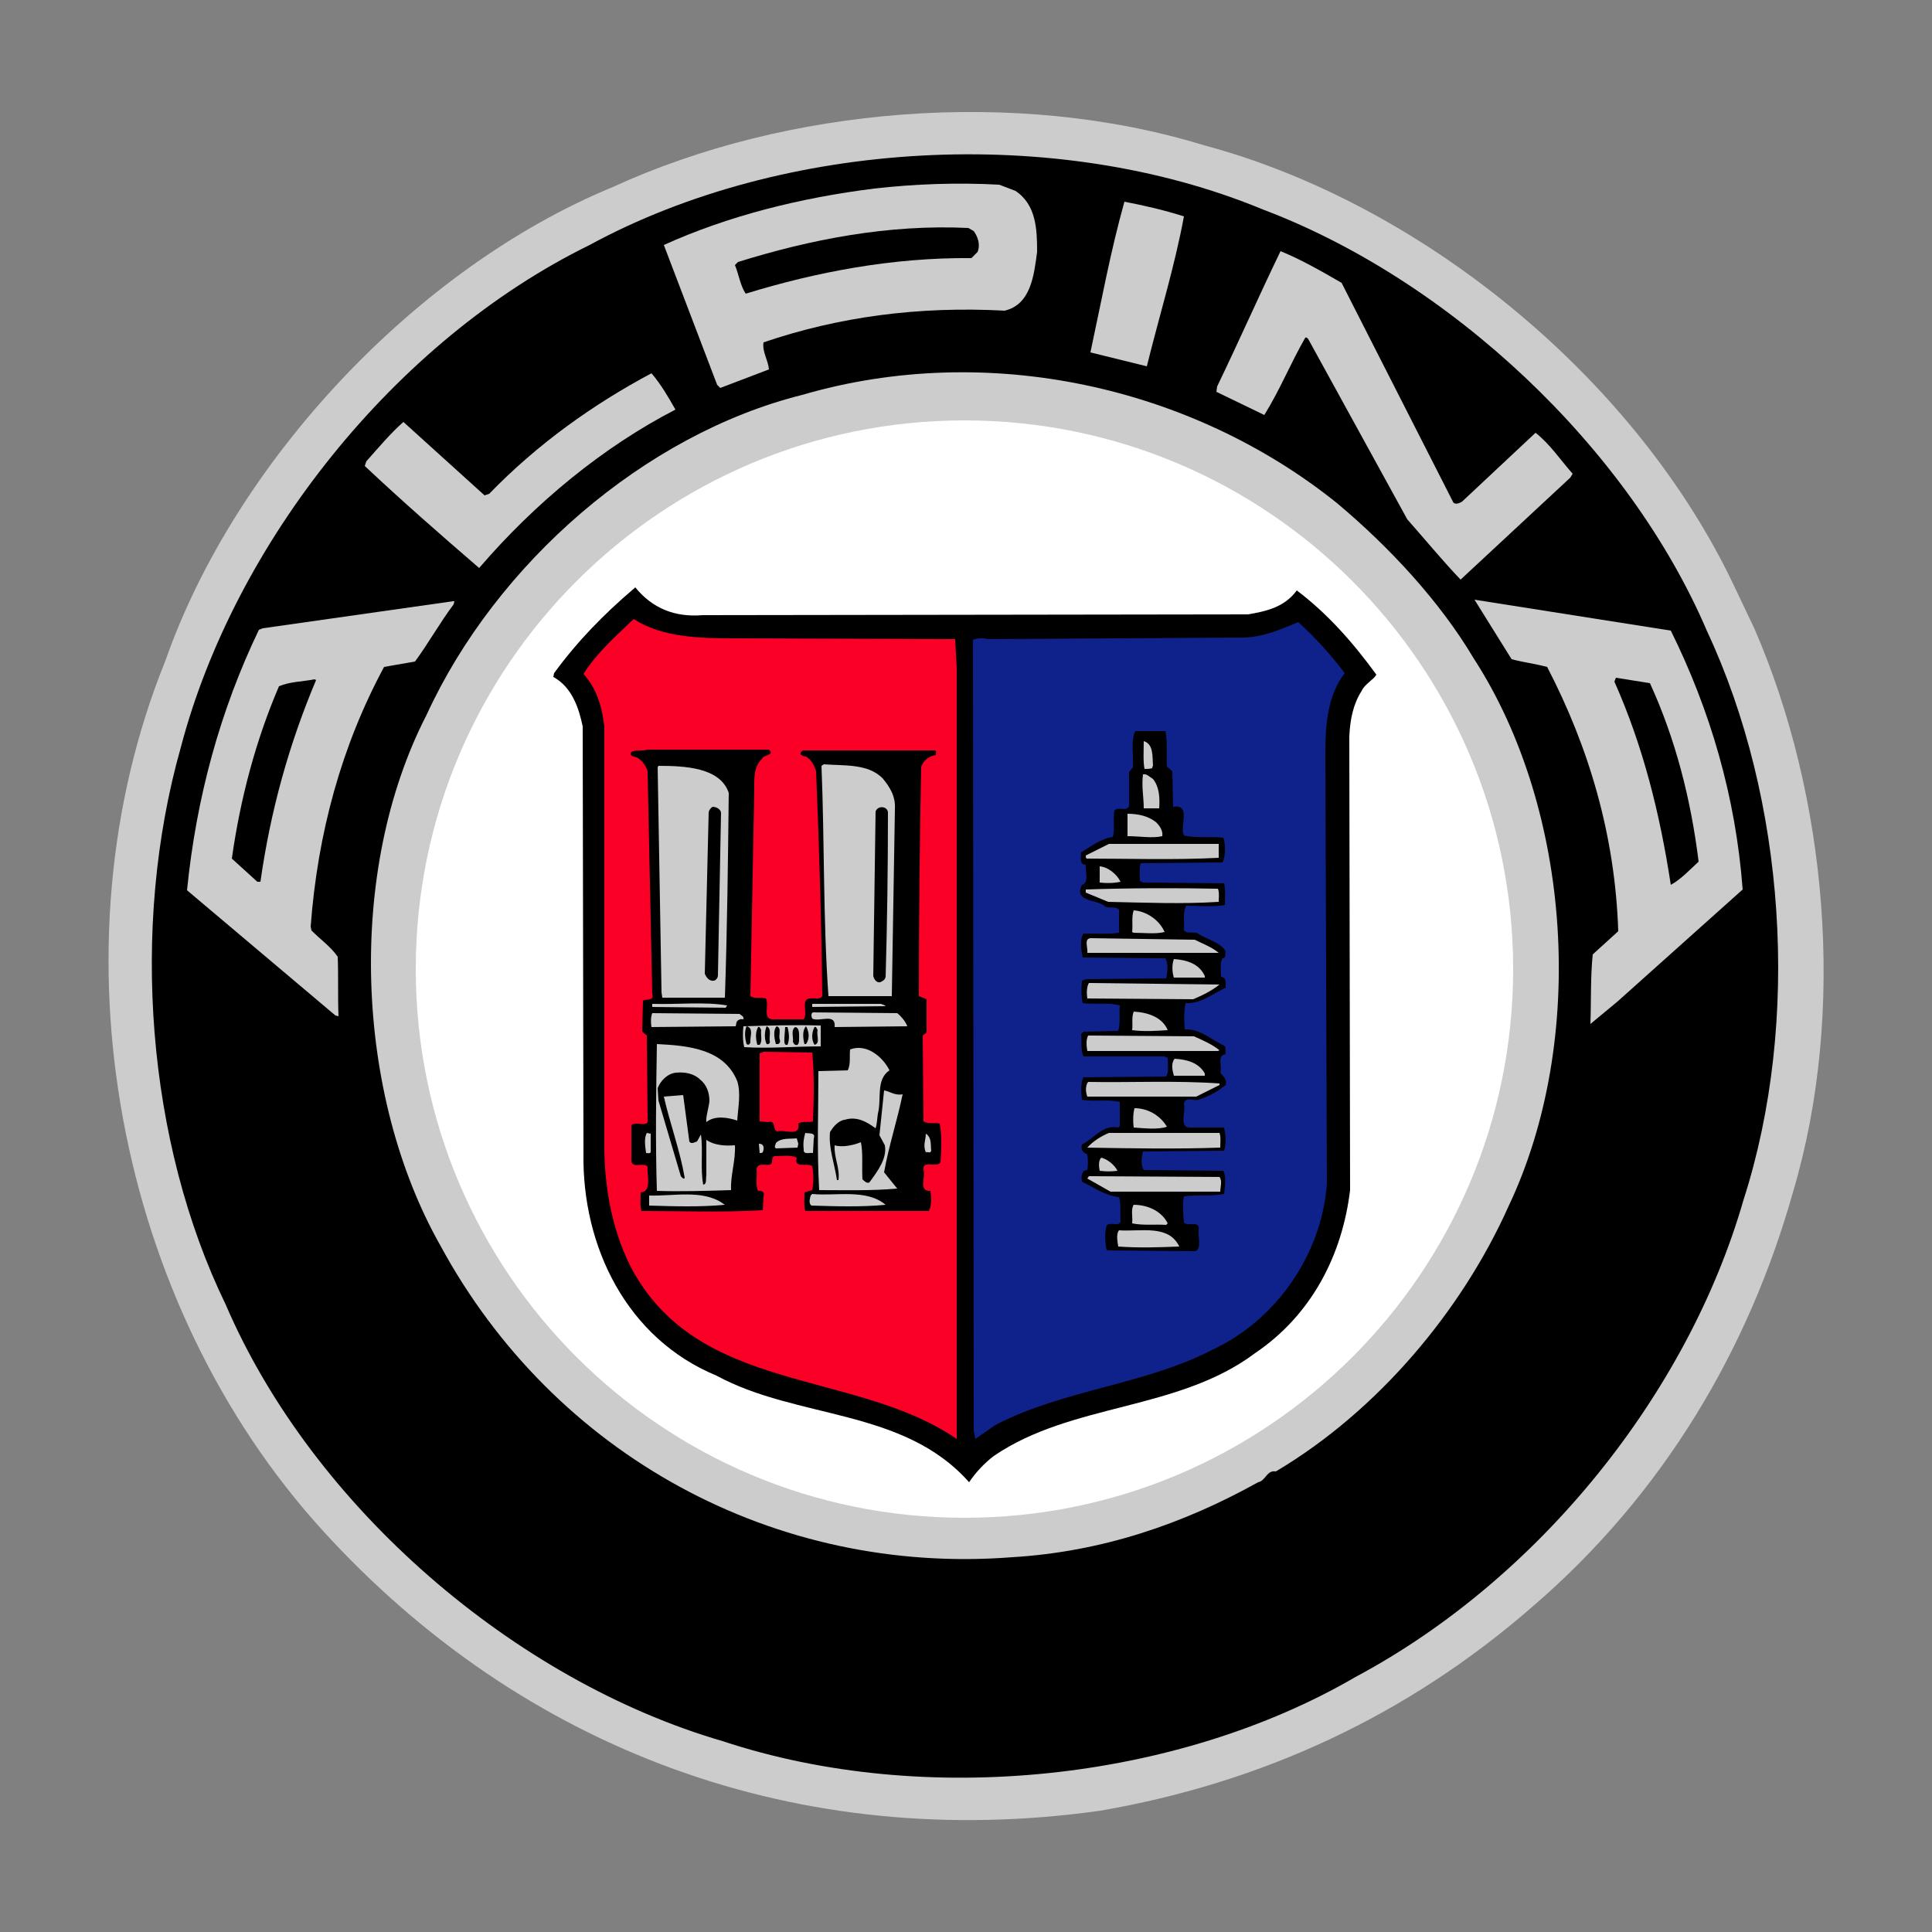
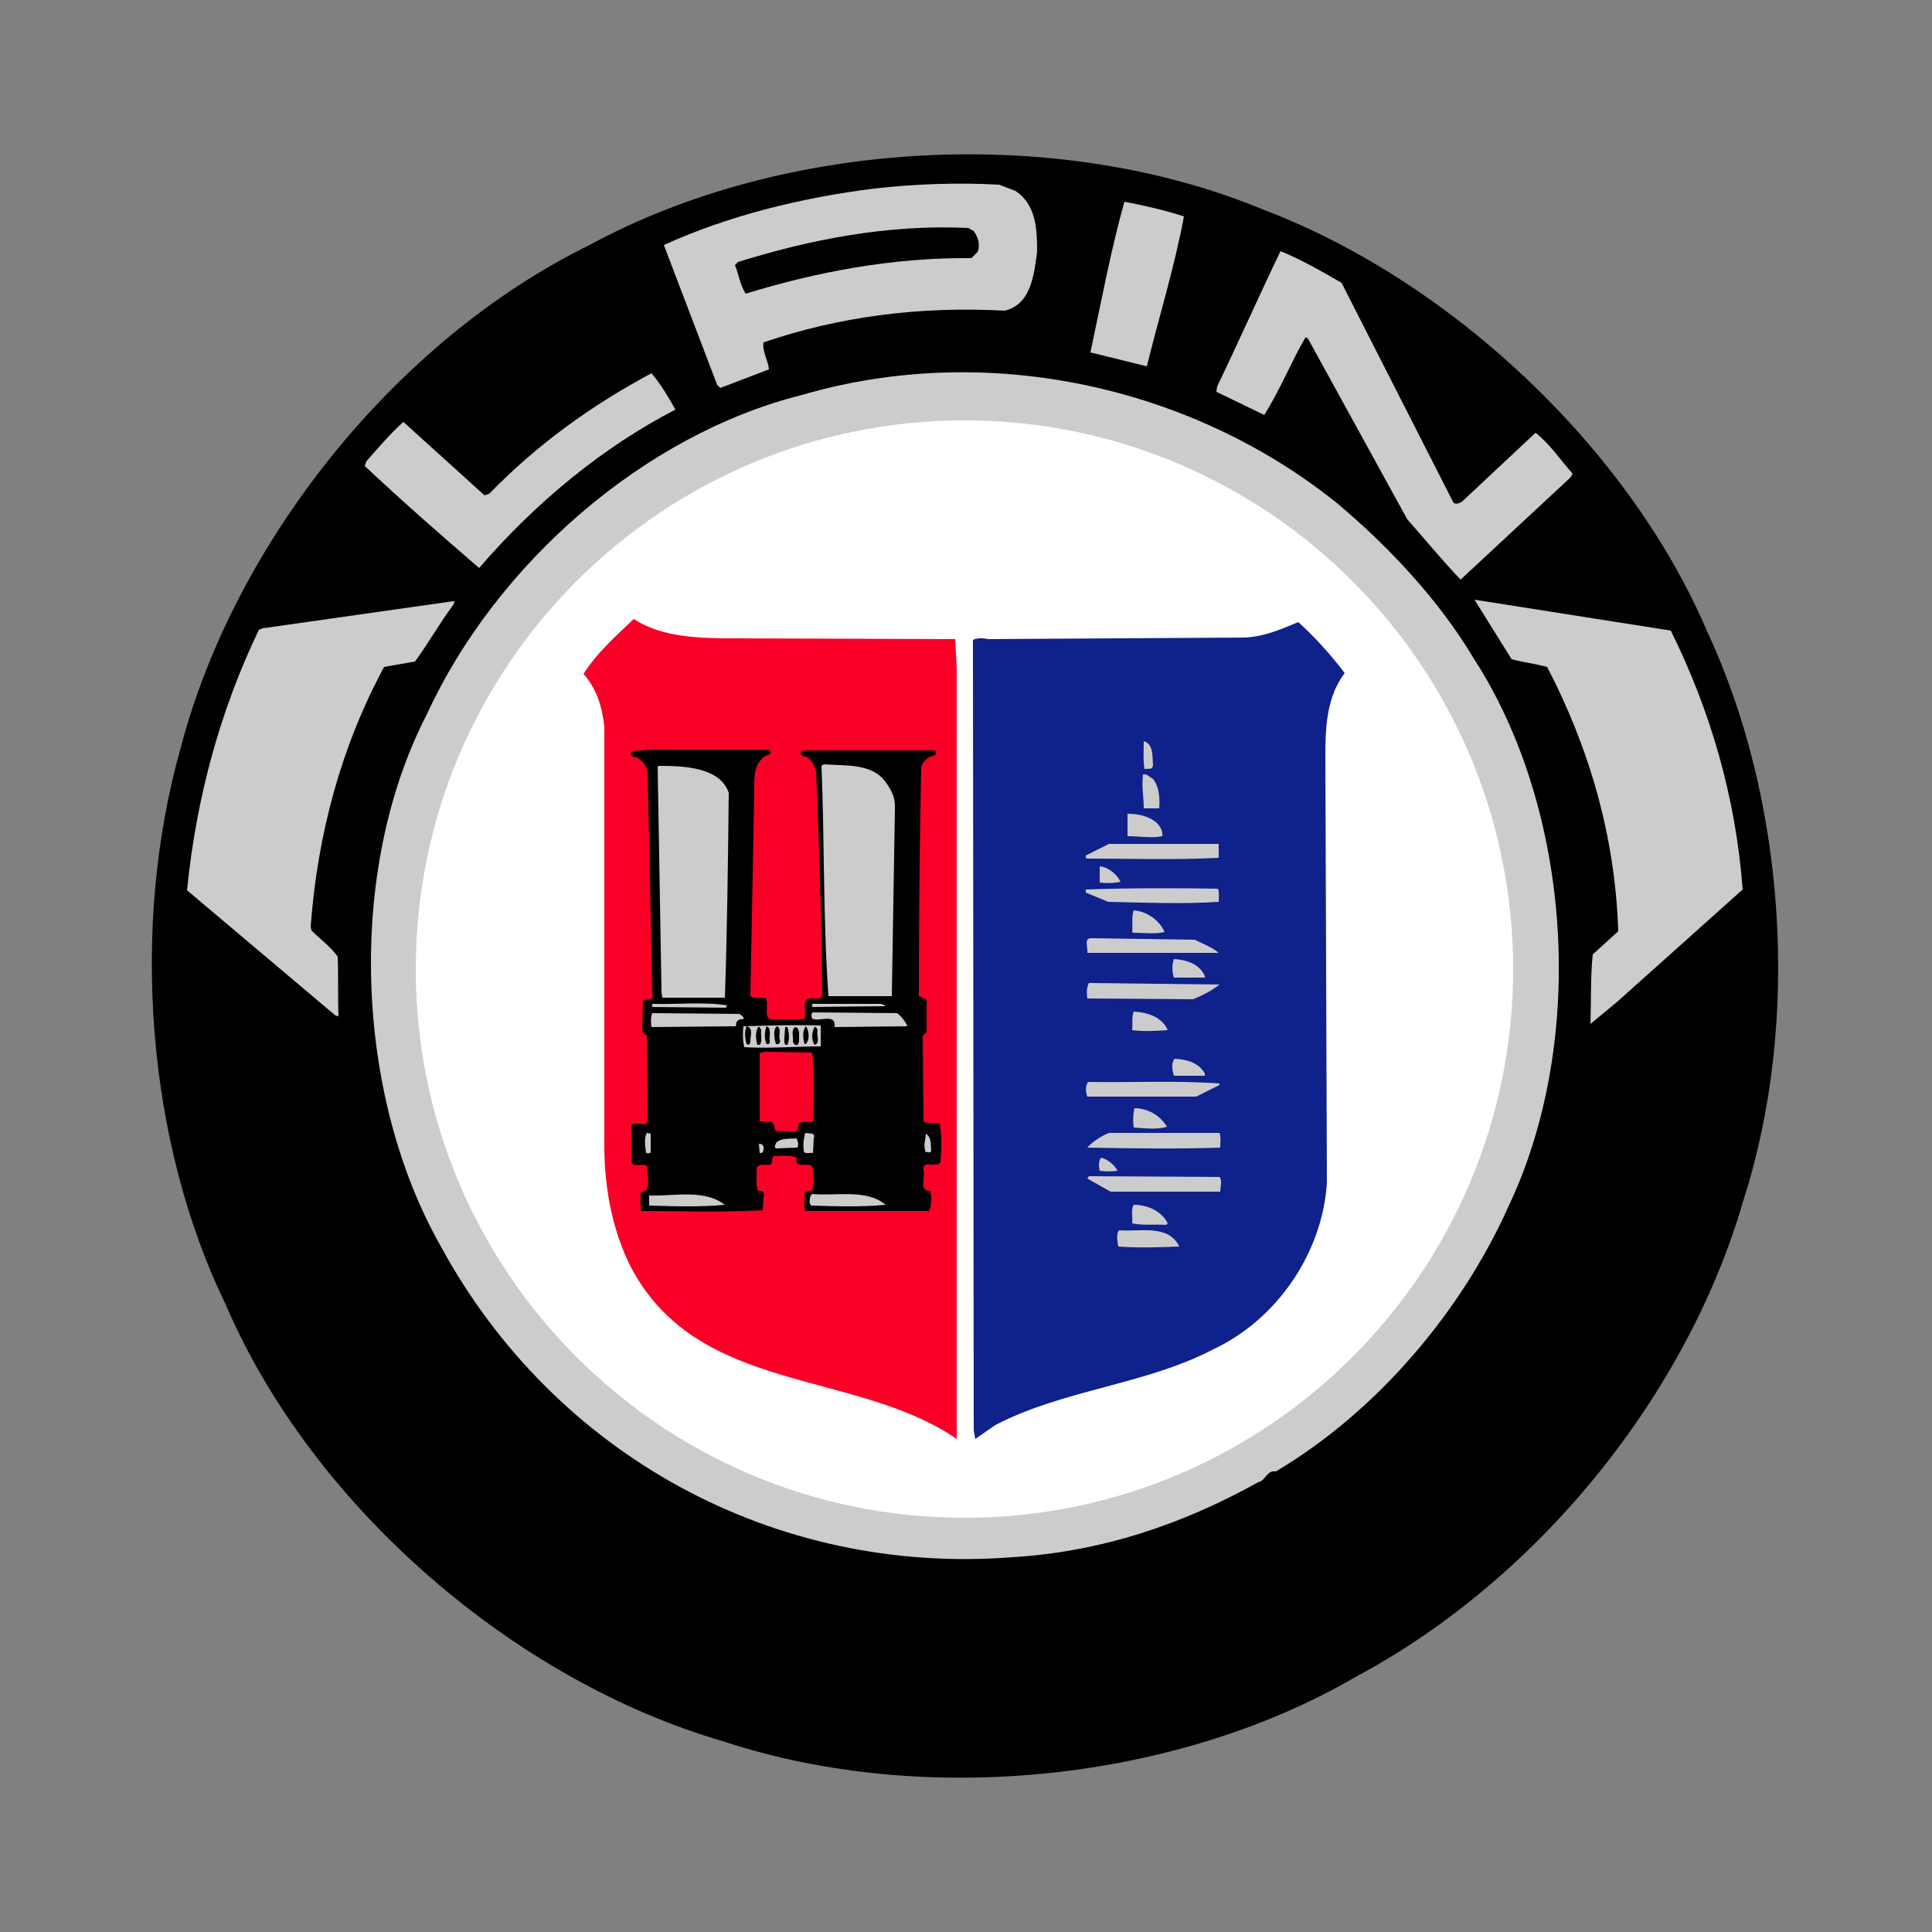
<svg xmlns="http://www.w3.org/2000/svg" version="1.1" id="Layer_1" x="0px" y="0px" viewBox="0 0 250 250" enable-background="new 0 0 250 250" xml:space="preserve">
  <rect x="0" y="0" width="250" height="250" fill="#808080" stroke="none" />
  <rect x="17.4" y="17.4" display="none" fill="none" stroke="#B3B3B3" stroke-miterlimit="10" width="215.3" height="215.3" />
  <g>
-     <path fill="#CCCCCC" d="M227,81.3c9.4,21.6,12,49.5,5,73c-5.7,20.2-16.7,39-33.7,53.6c-16.3,14.2-35.1,22.8-55.9,26.4   c-39,5.5-74.7-7.8-100.6-36.2C15.1,168.8,6.3,122.8,21.4,85.5c9-25.7,32.4-50.8,57.9-61.3c22.4-10.3,52.1-12.9,76.5-5.4   c27.7,7.4,55.2,29.5,68.2,56.2L227,81.3z" />
    <path d="M220.9,81.7c10.1,21.6,12.2,50.3,4.7,73.6c-7.2,25-26.4,49-50.2,61.7c-23,13.4-55.6,17-81.9,8.3   c-26.8-7.8-53-30.2-64.3-56.5c-10.2-21-12.4-48.8-5.8-72.1c6.9-26.3,27.6-52.6,52.9-65c25-13.6,60.3-15.7,87.1-4.6   C187.5,36.2,210.7,57.8,220.9,81.7L220.9,81.7z" />
    <path fill="#CCCCCC" d="M190.7,85.2c12.7,19.6,14.7,49.4,4.5,70.9c-6,13.4-16.8,26.4-30.1,34.3c-1.2-0.2-1.3,1.2-2.3,1.4   c-9.7,5.4-20.2,9-31.8,9.7c-30.7,2.4-59.3-13.2-74-40.3c-11.1-19.6-12.2-48.5-1.8-68.7c9-19.6,28.2-36.3,48.6-41.4   c24-7,50.4-1.1,69.2,14C179.8,70.8,186.3,77.8,190.7,85.2z" />
    <path fill="#FFFFFF" d="M124.8,196.4c39.2,0,71-31.8,71-71c0-39.2-31.8-71-71-71s-71,31.8-71,71C53.8,164.6,85.6,196.4,124.8,196.4   z" />
    <path fill="#CCCCCC" d="M131.4,24.7c2.7,1.8,2.8,5,2.8,7.9c-0.4,3-0.8,6.8-4.2,7.6c-11.2-0.6-21.5,0.8-31.2,4.1   c-0.2,1.2,0.6,2.3,0.7,3.5l-6.3,2.4l-0.4-0.4l-6.9-18.1c8.4-3.8,17.7-6.1,27.2-7.3c5.3-0.6,10.8-0.8,16.2-0.5L131.4,24.7z    M153.2,28c-1.2,6.5-3.2,12.9-4.8,19.4l-7.3-1.8c1.4-6.5,2.6-13.1,4.4-19.5C148.1,26.6,150.7,27.2,153.2,28L153.2,28z" />
    <path d="M126,29.9c0.5,0.7,0.9,1.7,0.5,2.7l-0.8,0.8c-10.2-0.1-20.1,1.8-29.2,4.6c-0.7-1-0.9-2.5-1.4-3.7l0.4-0.4   c9.3-2.9,19.4-4.9,29.8-4.4L126,29.9z" />
    <path fill="#CCCCCC" d="M173.6,36.6L188,64.9c0.2,0.5,0.9,0.2,1.2,0l9.5-8.9c1.9,1.5,3.2,3.5,4.8,5.3l-0.3,0.5L189,75   c-2.3-2.4-4.6-5.2-6.9-7.8l-12.8-23.3c-0.1-0.1-0.2-0.3-0.4-0.2c-1.9,3.3-3.3,6.8-5.3,10l-6.2-3l0.1-0.7c2.8-5.8,5.4-11.7,8.2-17.5   C168.4,33.6,171,35.1,173.6,36.6L173.6,36.6z M87.4,53C78.1,57.8,69.3,65,62,73.5c-5.1-4.4-9.9-8.6-14.8-13.2l0.2-0.6   c1.6-1.8,3.1-3.6,4.8-5.1l10.5,9.5l0.6-0.2c6.3-6.5,13.5-11.6,21-15.6C85.5,49.7,86.5,51.4,87.4,53L87.4,53z" />
-     <path d="M82.2,76c2.2,2.7,5.1,3.9,8.7,3.6l70.6-0.1c2.3-0.4,4.7-0.9,6.3-3.1c4,3,7.4,6.9,10.3,10.9c-0.4,0.7-1.5,1.2-1.9,2.1   c-1.1,1.7-1.5,3.7-1.6,5.9l0.1,58.7c-1,8.3-4.9,16.1-12.3,21.1c-10,7.5-23.7,6.4-33.8,13.3c-1.2,0.9-2.4,2.2-3.2,3.4   c-8.5-9.6-22.2-8.1-32.7-13.8c-11.6-4.8-17.4-16.7-17.2-28.8l-0.1-55.2c-0.5-2.4-1.4-5.1-3.8-6.4l0.1-0.5c3-4.1,6.4-7.6,10.4-11   L82.2,76z" />
    <path fill="#CCCCCC" d="M58.7,78.2c-1.8,2.4-3.3,5.1-5,7.4l-4,0.7c-5.5,10.2-8.6,21.5-9.5,33.6l0.1,0.5c1.2,1.2,2.5,2.1,3.4,3.4   c0.1,2.6,0,5.2,0.1,7.7l-0.4-0.1l-19.2-16.2c1.2-12,4.3-23.3,9.3-33.7l0.5-0.2l24.6-3.5l0.2,0L58.7,78.2z M216.2,81.6   c5.1,10.3,8.4,21.5,9.3,33.5l-16.2,14.5l-3.5,2.9c0.1-2.8,0-6.2,0.3-9l3.3-3c-0.4-12.4-3.8-23.8-9.2-34.2c-1.5-0.4-3.1-0.6-4.6-1   l-4.8-7.7L216.2,81.6z" />
    <path fill="#FA0026" d="M95.2,82.6l28.4,0.1l0.2,3.8l0,99.7c-13.3-9.1-33.5-5.7-42.2-22.3c-2.5-5-3.5-10.7-3.4-16.6l0-53.3   c-0.3-2.6-1-4.9-2.7-6.8c1.8-2.8,4.1-4.8,6.5-7.1C85.7,82.5,90.5,82.6,95.2,82.6L95.2,82.6z" />
    <path fill="#0F218B" d="M168,80.5c2.1,1.9,4.2,4.2,6,6.6c-2.2,2.9-2.5,6.6-2.5,10.4l0.2,55.6c-0.6,9-6.4,17.6-14.7,21.5   c-8.8,4.6-19.4,5.2-28.2,9.8l-2.6,1.8l-0.2-1.1l-0.1-102.3c0.4-0.2,1.2-0.3,1.9-0.1l33.2-0.2C163.6,82.4,165.8,81.4,168,80.5   L168,80.5z" />
-     <path d="M40.9,88c-3.5,8.3-5.9,16.9-7.2,26.1l-0.4,0l-3.3-3c1.1-7.8,3.1-15.3,6.1-22.3c1.4-0.6,3.1-0.6,4.6-0.9L40.9,88z    M213.5,88.4c3.3,7.2,5.3,15,6.3,23.1c-1.1,1-2.3,2.3-3.6,3c-1.4-9.2-3.6-18-7.3-26.3l0.2-0.5L213.5,88.4z M150.8,94.6   c0.3,1.5,0.1,3,0.2,4.6l0.7,0.6l0.1,4.6c2.4-0.4,0.8,2.6,1.4,3.7c1.5,0.4,3.4,0.1,5.1,0.3c0.3,0.9,0.3,2.3-0.1,3.2l-10.6,0.1   c-0.2,0.7-0.1,1.5-0.1,2.3l0.4,0.2l10.5,0.1c0.2,0.9,0.1,1.9,0.1,2.8c-1.6,0.3-3.4,0.1-5,0.1c-0.5,0.8-0.2,2.1-0.3,3.2   c0.4,0.5,1.3,0.1,1.8,0.4c1.2,0.8,2.9,1.1,3.6,2.3c-0.1,0.3,0.1,0.9-0.4,0.9c-0.4,0.6-0.2,1.7-0.2,2.4c0.7,0.1,0.6,0.7,0.6,1.1   l0,0.3c-1.7,0.8-3.2,2.1-5.2,2c-0.2,1-0.2,2.3-0.1,3.4c2-0.1,3.5,1.4,5.1,2.1c0.3,0.2,0.1,0.7,0.2,1.1c-1.2,0.2-0.4,1.6-0.7,2.4   c0.3,0.4,0.9,0.8,0.7,1.6c-1,0.8-2.2,1.5-3.5,1.9c-0.6,0.2-1.8-0.5-1.9,0.6c0.3,0.9-0.8,3.2,1,3l4.2,0c0.2,1,0.3,2,0,3l-10.5,0.1   c-0.2,0.7-0.3,1.8,0.1,2.4l10.3,0.1c0.4,0.8,0.2,2.1,0.1,3c-1.6,0.3-3.5,0.1-5.2,0.3c-0.2,1-0.1,2.3,0,3.4c0.5,0.6,2.1-0.4,1.9,1   c-0.1,0.9,0.4,2.3-0.4,2.7l-11.5-0.1c-0.2-1-0.3-2.2,0-3.2c0.4-0.6,1.8,0.3,1.8-0.7c-0.1-1,0.1-2.1-0.2-3c-1.8-0.2-3.2-1.2-4.8-2   c-0.1-0.5-0.1-1.5,0.7-1.5c0.1-0.6,0.1-1.3,0-2c-0.5-0.3-0.9-0.5-0.7-1.3c1.6-0.8,2.7-2.6,4.7-2.2l0.2-0.2l0-3.1   c-1.5-0.4-3.4,0-4.9-0.3c-0.1-0.9-0.2-2.1,0.2-2.9l10.7-0.1c0.4-0.7,0.2-1.6,0.2-2.4l-0.4-0.2l-10.5,0c-0.4-0.9-0.2-2-0.3-2.9   l0.3-0.3l4.5-0.1c0.3-1,0.1-2.2,0.2-3.3c-1.4-0.4-3.3-0.1-4.8-0.3c-0.2-0.9-0.2-2-0.1-2.9l0.6-0.2l10.3-0.1   c0.2-0.8,0.3-1.9-0.1-2.6l-10.7-0.1c-0.2-1-0.4-2.3,0.1-3.1c1.5,0,3.2,0.1,4.6-0.1l0-3c-0.5-0.5-1.3-0.1-1.8-0.4   c-1-1-4.1-0.5-3-2.8c1-0.3,0.4-1.7,0.5-2.6c-0.9,0-0.6-1.1-0.6-1.6c1.3-0.8,2.6-1.8,4.1-2c0.3-1,0-2.3,0.2-3.4   c0.5-0.6,1.6,0.2,1.9-0.6l0-4.4l0.5-0.6c0.1-1.6-0.3-3.4,0.3-4.7L150.8,94.6z" />
    <path fill="#CCCCCC" d="M149.2,99.1c-0.1,0.1-0.1,0.2-0.1,0.3c-0.3,0.1-0.7,0.1-1,0.1c-0.2-1-0.1-2.4-0.1-3.6   C149.3,96.3,149.1,97.9,149.2,99.1L149.2,99.1z" />
    <path d="M99.5,97c0.8,0.8-0.7,0.6-0.9,1.2c-1.1,1-1,2.6-1,4.1l-0.5,26.6c0.6,0.4,1.3,0.1,2,0.3c0.5,0.8-0.5,2.7,0.9,2.7l4,0   c0.6-0.8-0.5-2.7,0.9-2.7c0.5-0.1,1.2,0.2,1.5-0.3c-0.1-9.8-0.4-19.3-0.8-29.1c-0.2-0.7-0.6-1.5-1.3-1.9c-0.2,0-0.5-0.1-0.7-0.3   c-0.1-0.2,0.2-0.5,0.4-0.5l17,0c0.2,0.1,0.1,0.4,0.1,0.6c-0.8,0.1-1.7,0.7-1.9,1.6c-0.2,9.8-0.3,19.5-0.3,29.6l1,0.4l0,4.3   l-0.5,0.4l0.1,11.1c0.6,0.4,1.5,0.1,2.1,0.3c0.3,1.6,0.2,3.4,0.1,5c-0.5,0.8-2.4-0.4-2.2,1c0.3,0.9-0.7,2.8,0.9,2.7   c0.1,0.8,0.2,1.8-0.2,2.6l-16,0c-0.2-0.7-0.1-1.7-0.1-2.4l1-0.3c0.2-1,0.2-2.1,0-3.1c-0.6-0.5-2.4,0.4-2-1.1   c-0.8-0.4-1.9-0.2-2.9-0.2c-0.4,0.1-0.2,0.7-0.4,1c-0.5,0.4-1.6-0.3-1.9,0.6c0.1,1-0.2,2.1,0.2,2.9c0.5-0.1,0.9,0.2,0.7,0.7   l-0.1,1.8c-5.4,0.3-10.2,0.1-15.7,0.1c-0.2-0.7-0.1-1.6-0.1-2.4c1.5-0.1,0.8-2.2,0.9-3.3c-0.4-0.7-2,0.3-2.1-0.8l0-4.6   c0.6-0.6,2.4,0.5,2.1-0.9l-0.1-10.7l-0.6-0.5l0.1-4c0.4-0.3,1.5,0.1,1.2-0.9l-0.6-28.8c-0.2-0.7-0.7-1.4-1.4-1.8   c-0.3-0.1-1-0.1-0.7-0.7c0.6-0.3,1.5-0.1,2.1-0.3L99.5,97z" />
    <path fill="#CCCCCC" d="M94.3,102.6c-0.1,8.8-0.2,17.7-0.5,26.5l-8.1,0l-0.1-0.7l-0.5-29.1l0.1-0.2C88.6,99.1,93.2,99.3,94.3,102.6   L94.3,102.6z M114.2,100.7c1,1.2,1.7,2.4,1.6,4l-0.4,24.2l-8.2,0c-0.7-9.9-0.5-20-0.9-29.8l0.3-0.2   C109.3,99.1,112.3,98.8,114.2,100.7L114.2,100.7z M149.2,100.8c0.8,1,0.9,2.4,0.8,3.8l-2,0c0-1.5-0.3-2.8-0.1-4.4   C148.4,100.1,148.7,100.5,149.2,100.8L149.2,100.8z" />
-     <path d="M93.3,105.2l-0.4,21c0,0.3-0.2,0.6-0.5,0.7c-0.6,0.1-1-0.4-1.2-0.9l0.5-20.8c0-0.3,0.2-0.6,0.5-0.8   C92.8,104.4,93.3,104.8,93.3,105.2L93.3,105.2z M114.9,105.1c0,7-0.1,14.5-0.3,21.3c-0.1,0.4-0.3,0.5-0.7,0.7   c-0.5,0.1-0.8-0.4-0.9-0.8l0.3-21.3C113.6,104.2,114.8,104.3,114.9,105.1z" />
    <path fill="#CCCCCC" d="M149.6,106.4c0.5,0.5,0.9,1.1,0.8,1.8c-1.3,0.3-2.9,0-4.5,0l0-2.9C147.3,105.3,148.6,105.6,149.6,106.4   L149.6,106.4z M157.7,111c-5.9,0.3-11.5,0.1-17.1,0.1c-0.1-0.1-0.1-0.2-0.1-0.4l3-1.5l14.2,0L157.7,111z M145,114.1   c-0.9,0.2-1.9,0.2-2.7,0.1l0-2.1C143.4,112.2,144.5,113.1,145,114.1z M157.6,115c0.2,0.5,0.1,1.2,0.1,1.7c-4.7,0.3-9.6,0.1-14.3,0   l-2.9-1.2l0-0.4C146.1,114.9,152.5,114.9,157.6,115L157.6,115z M150.7,120.6c-1.2,0.3-2.7,0.1-4,0.1l-0.2-0.1   c0.1-0.9-0.1-2,0.2-2.8C148.3,117.9,150,119,150.7,120.6L150.7,120.6z M154.6,121.6c1,0.5,2.3,1,3.1,1.7l-17,0   c0.1-0.7-0.5-1.9,0.5-1.9L154.6,121.6z M155.9,126.3l0,0.2l-4,0c-0.2-0.6-0.3-1.6,0-2.4C153.5,124.2,155.2,124.7,155.9,126.3   L155.9,126.3z M157.8,127.4c-1,0.8-2.2,1.4-3.4,1.9l-13.7-0.1c-0.1-0.6-0.1-1.5,0.2-2L157.8,127.4z M94.1,130.1l-0.2,0.3l-9.5-0.1   l0-0.4C87.7,130,91.1,129.6,94.1,130.1L94.1,130.1z M114,129.9c0.2,0.1,0.4,0.1,0.6,0.3l-9.5,0.1l0-0.4L114,129.9z M95.7,131.2   c0.2,0.2,0.6,0.3,0.5,0.7c-0.4-0.1-0.8,0.1-0.9,0.4l-0.1,0.5l-10.9,0.1c-0.1-0.6-0.1-1.3,0.1-1.8L95.7,131.2z M116.1,131.1   c0.5,0.4,1.1,1.1,1.3,1.7l-9.4,0.1c0.2-1.9-2-0.6-2.9-1.1c-0.1-0.2-0.2-0.7,0.1-0.8L116.1,131.1z M151.1,133.3   c-1.5,0.1-3.1,0.2-4.6,0c0.1-0.8-0.1-1.6,0.2-2.4C148.5,131,150.4,131.6,151.1,133.3L151.1,133.3z M106.2,135.4   c-3.2,0-6.7,0.3-9.9,0.1c-0.2-0.9-0.2-1.9-0.1-2.7c3.3-0.1,6.6-0.2,10-0.1L106.2,135.4z" />
    <path d="M97.1,134.9c-0.1,0.2-0.2,0.4-0.5,0.2c-0.2-0.7-0.3-1.6,0-2.3C97.6,133,97,134.3,97.1,134.9z M98.5,133.3   c-0.1,0.6,0.2,1.4-0.2,1.9l-0.3,0c-0.2-0.7-0.3-1.6,0.1-2.3C98.3,132.8,98.4,133.1,98.5,133.3z M99.6,134.7   c0.1,0.2-0.1,0.5-0.4,0.4c-0.3-0.6-0.3-1.6,0-2.3C99.9,133.1,99.5,134.1,99.6,134.7L99.6,134.7z M100.9,134.5   c0.1,0.3,0,0.5-0.2,0.6l-0.3,0c-0.2-0.7-0.4-1.8,0.1-2.3C101.2,133,100.7,134,100.9,134.5z M101.9,132.9c0.2,0.7,0.3,1.6,0,2.3   c-0.5,0.1-0.4-0.5-0.4-0.9l0.1-1.4L101.9,132.9z M103.4,134.5c0,0.2,0,0.5-0.2,0.7c-0.3,0.1-0.5-0.1-0.6-0.4   c0.1-0.6-0.3-1.5,0.3-1.9C103.5,133,103.4,133.9,103.4,134.5L103.4,134.5z M104.3,135.1l-0.2,0c-0.2-0.7-0.3-1.8,0.2-2.3   C104.7,133.5,104.8,134.4,104.3,135.1L104.3,135.1z M105.8,133.3c-0.2,0.6,0.4,1.7-0.4,1.9c-0.4-0.6-0.4-1.6,0-2.3   C105.6,132.8,105.7,133.1,105.8,133.3L105.8,133.3z" />
-     <path fill="#CCCCCC" d="M154.5,134.1c1.1,0.5,2.3,1,3.3,1.8l-0.2,0.1l-16.9,0c-0.1-0.6-0.2-1.4,0.1-2L154.5,134.1z M95.4,139.9   c0.5,1.6,0.1,3.4,0,5.1c-1.2-0.4-2.9-0.7-4,0.2c-0.1-0.6,0.3-1.8,0.4-2.7c0-1-0.3-2.1-1.2-2.8c-0.8-0.8-2-1-3.1-0.9   c-1.1,0.1-2,1-2.4,2l0.1,1.6l2.9,9.8c0.1,0.1,0.4,0.5,0.5,0.2c-0.6-3.5-1.9-7-2.7-10.5l2.5-0.2l0.8,6c0.2,0.4,0.7,0.1,1,0l0.5-0.9   c0.3,2.1-0.1,4.5,0.3,6.5c0.5-0.1,0.3-0.7,0.4-1.2l0-4.6c1,0.7,2.4,0.8,3.7,0.7c0.1,2-0.6,3.9-0.5,5.8c-3.2,0.1-6.5,0.2-9.6,0.1   c-0.2-6.3-0.1-12.8,0-19C89,135.3,93.7,135.7,95.4,139.9z M115.1,138.5c-1.8,1.2-1,3.7-1.5,5.6c-0.1,0.6-0.1,1.3-0.3,1.9   c-1.1-0.8-2.4-1.6-4-1.1c-0.8,0.1-1.5,0.9-1.9,1.6c-0.2,2.1,0.6,4.1,0.9,6.2l0.2,0c0.2-1.6-0.6-2.9-0.5-4.5c1,0.3,2.4,0,3.4-0.4   c0.3,1.4,0.1,3.2,0.2,4.8c0.2,0.2,0.6,0.6,0.9,0.4c1.1-1.5,2.3-3.1,2-4.8l-0.7-1.3l0.6-5.8c0.7,0.1,1.4,0.7,2.4,0.5   c-0.7,3.4-1.8,6.7-2.4,10.1l1.7,2.1c-3.4,0.3-6.5,0.2-10.1,0.2c-0.3-5.5-0.1-9.8-0.1-15.4l3.8-0.1c0.4-0.8,0.2-1.8,0.3-2.7   C112.1,135,114.2,136.7,115.1,138.5L115.1,138.5z" />
    <path fill="#FA0026" d="M105.1,136.2c0.3,2.9,0.2,6.3,0.1,8.9c-0.5,0.2-1.4-0.1-1.9,0.3c0.3,1.8-1.8,0.7-2.7,1   c-0.7-0.1-0.1-1.5-1.2-1.2l-1.1-0.1l0-8.8l0.5-0.2L105.1,136.2z" />
    <path fill="#CCCCCC" d="M155.9,138.9l0,0.3l-4,0c-0.2-0.7-0.4-1.6,0.1-2.2C153.6,137.1,155.1,137.5,155.9,138.9L155.9,138.9z    M157.8,140.2l0,0.2l-3,1.5l-14.1,0c-0.2-0.5-0.3-1.4,0.1-1.9C146.3,140.1,152.3,139.8,157.8,140.2z M151,145.8   c-1.2,0.4-2.9,0.2-4.3,0.1c-0.1-0.8-0.1-1.7,0.1-2.5C148.5,143.4,150.1,144.3,151,145.8L151,145.8z M84.2,149.1   c-0.1,0.2-0.4,0.1-0.6,0.1c-0.1-0.8-0.3-1.9,0.1-2.6l0.5,0.1L84.2,149.1z M105.3,147.3l-0.1,1.9c-0.4-0.1-1.3,0.3-1.2-0.5   c-0.1-0.7,0-1.4,0.2-2.1C104.6,146.7,105.6,146.5,105.3,147.3z M157.8,146.6c0.2,0.5,0.1,1.3,0.1,1.9c-5.7,0.2-11.5,0.1-17.2,0   c0.7-0.8,1.8-1.5,2.8-1.9L157.8,146.6z M120.5,148.9c-0.1,0.4-0.5,0.1-0.7,0.2c-0.4-0.9,0-1.6,0-2.4   C120.6,147.2,120.4,148.2,120.5,148.9z M103.3,148l-0.1,0.5l-2.8,0.1c-0.3-0.2,0-0.5,0-0.7c0.7-0.7,1.8-0.5,2.7-0.6L103.3,148z    M98.7,149.1c-0.1,0.1-0.2,0.1-0.4,0.1l-0.1-1.2C98.9,148,98.9,148.6,98.7,149.1L98.7,149.1z M144.6,151.5c-0.8,0.1-1.5,0.1-2.3,0   c-0.1-0.5-0.2-1.3,0.2-1.7C143.3,150,144.2,150.7,144.6,151.5L144.6,151.5z M157.8,152.3c0.4,0.5,0.1,1.3,0.1,1.9l-14.2,0l-3-1.7   l0.2-0.3L157.8,152.3z M93.8,155.9c-3.1,0.3-6.6,0.2-9.8,0.1l0-1.3c3.1,0.1,6.9-0.8,9.5,1L93.8,155.9z M114.6,155.9   c-3,0.3-6.5,0.2-9.6,0.1c-0.4-0.3-0.2-0.9-0.1-1.3l0.2-0.2C108.2,154.8,112.1,153.8,114.6,155.9L114.6,155.9z M151.1,158.3   l-0.2,0.2c-1.5-0.1-3,0.1-4.4-0.2c0.1-0.8-0.2-1.8,0.2-2.4C148.5,155.9,150.3,156.7,151.1,158.3z M152.6,161.3   c-2.6,0.1-5.1,0.2-7.9,0c-0.1-0.7-0.3-1.6,0.1-2.1C147.6,159.4,151.2,158.4,152.6,161.3L152.6,161.3z" />
  </g>
</svg>